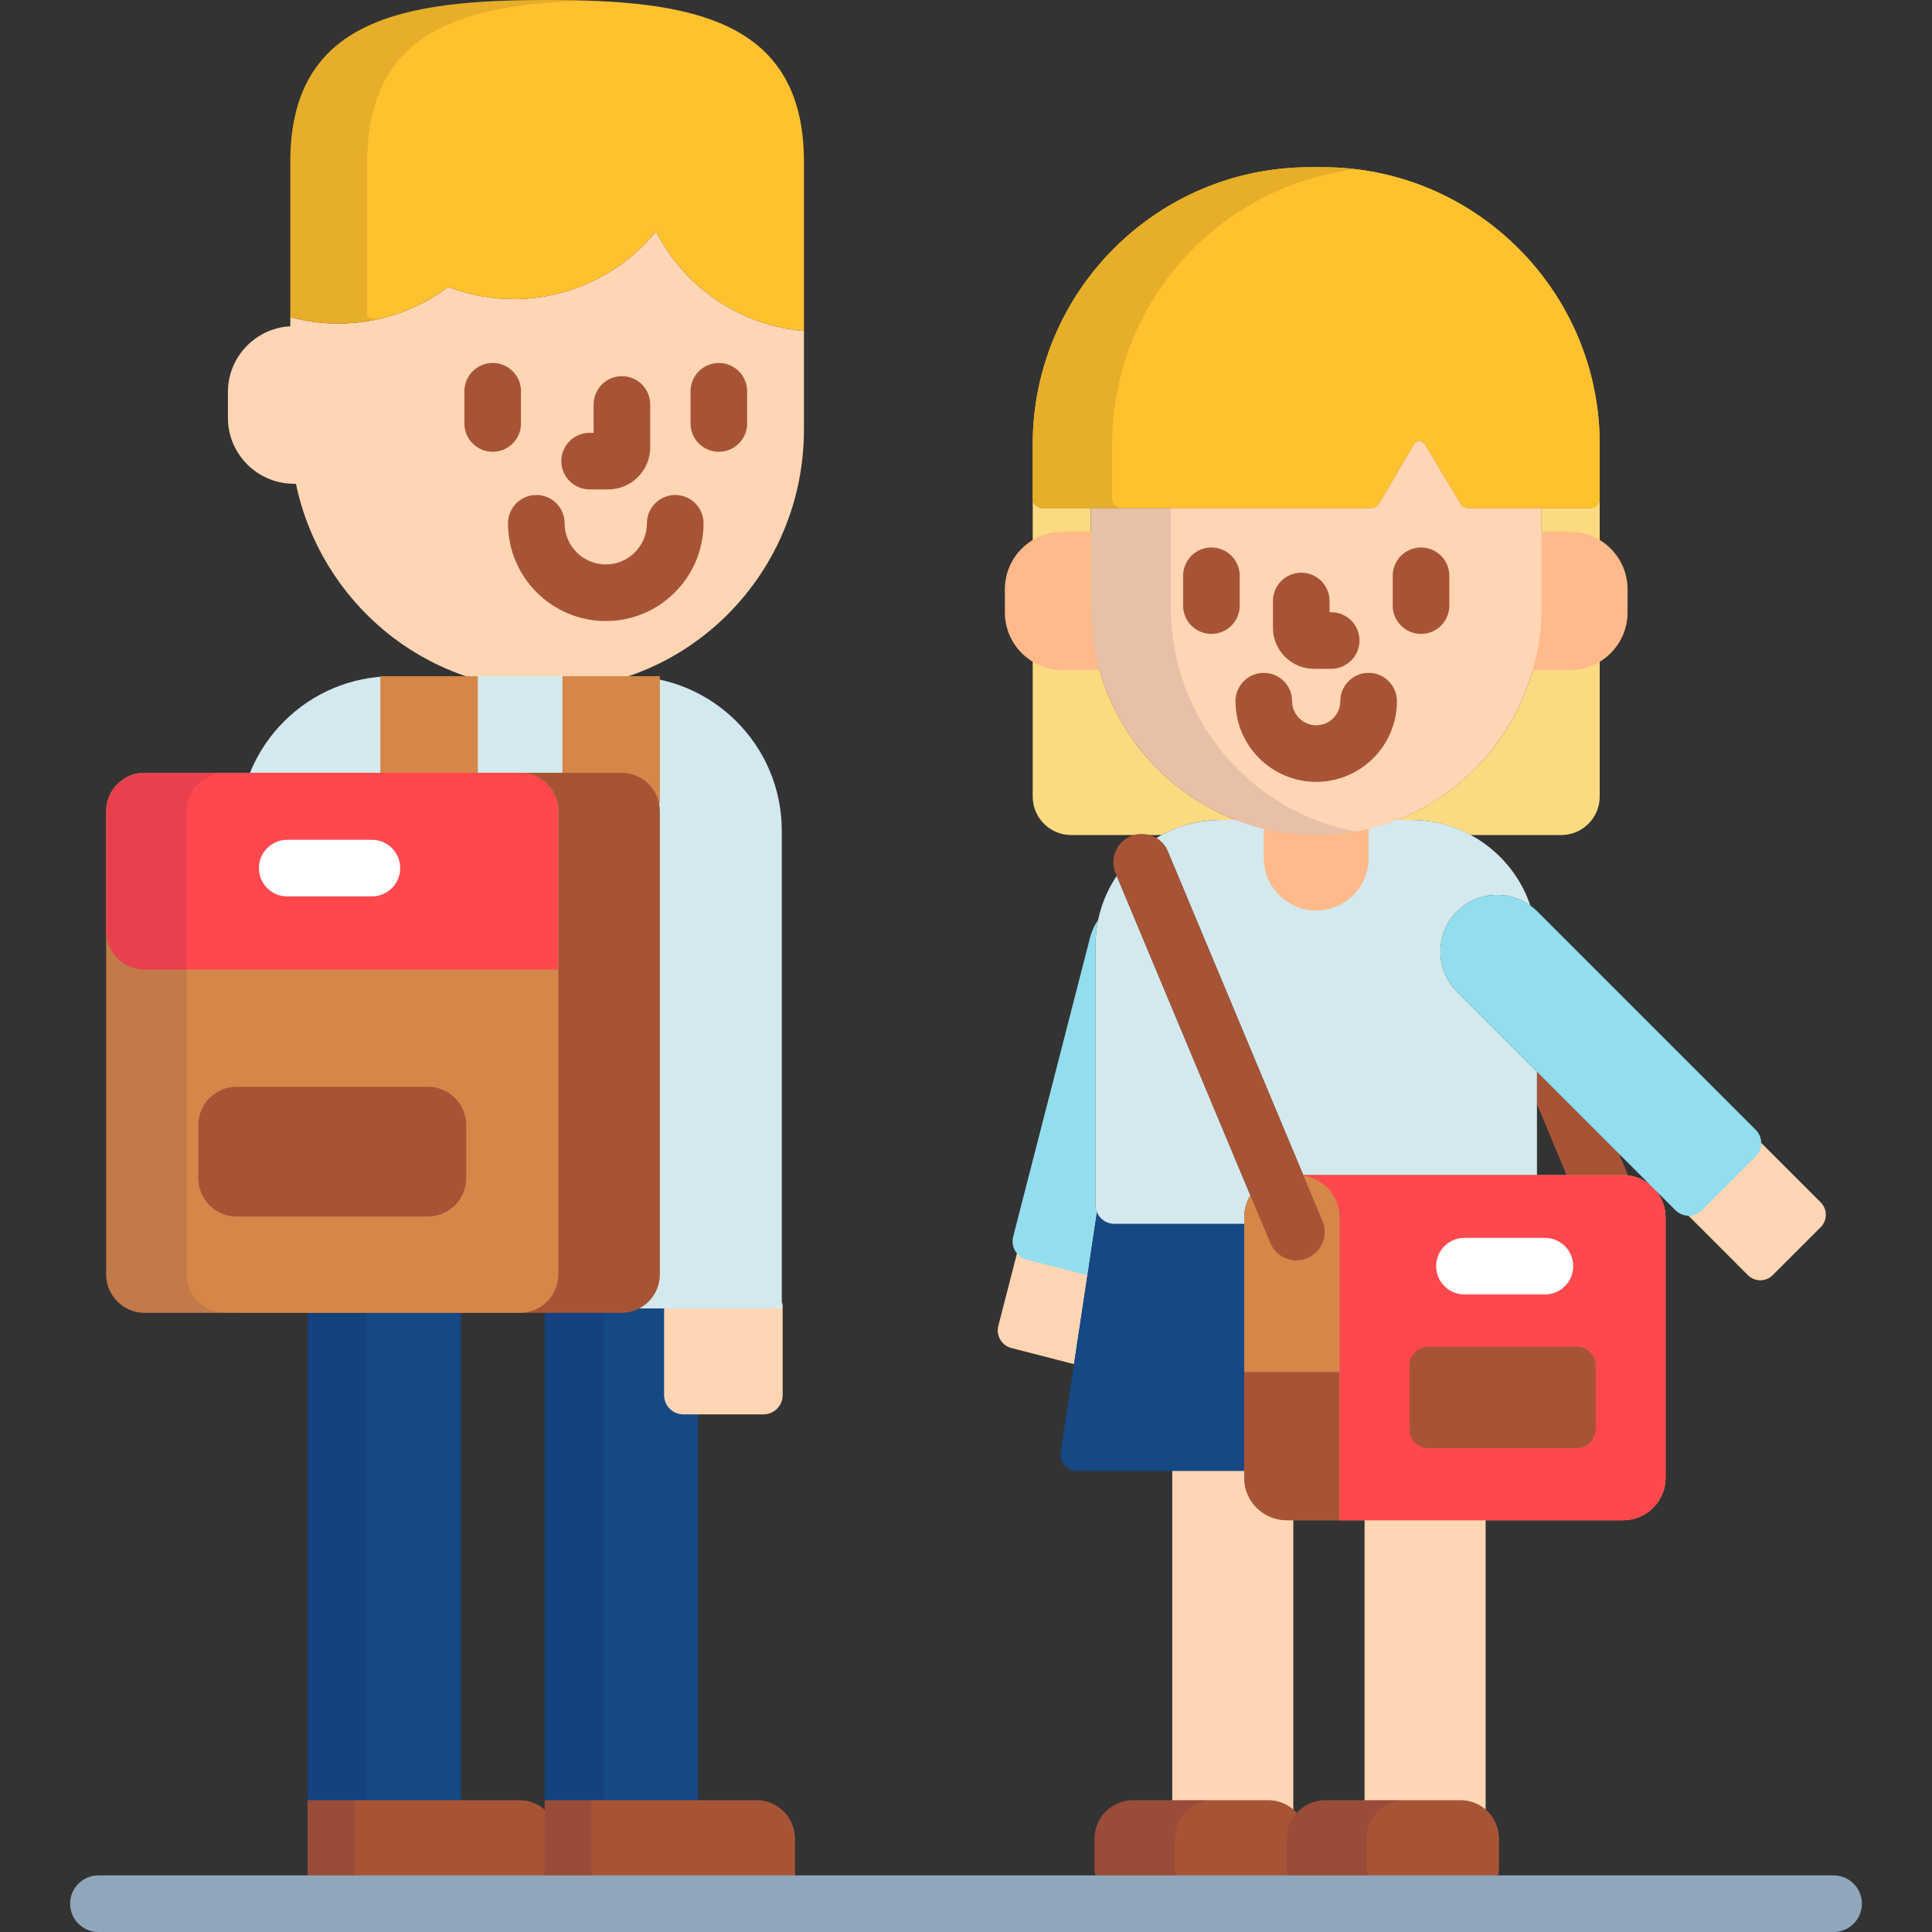
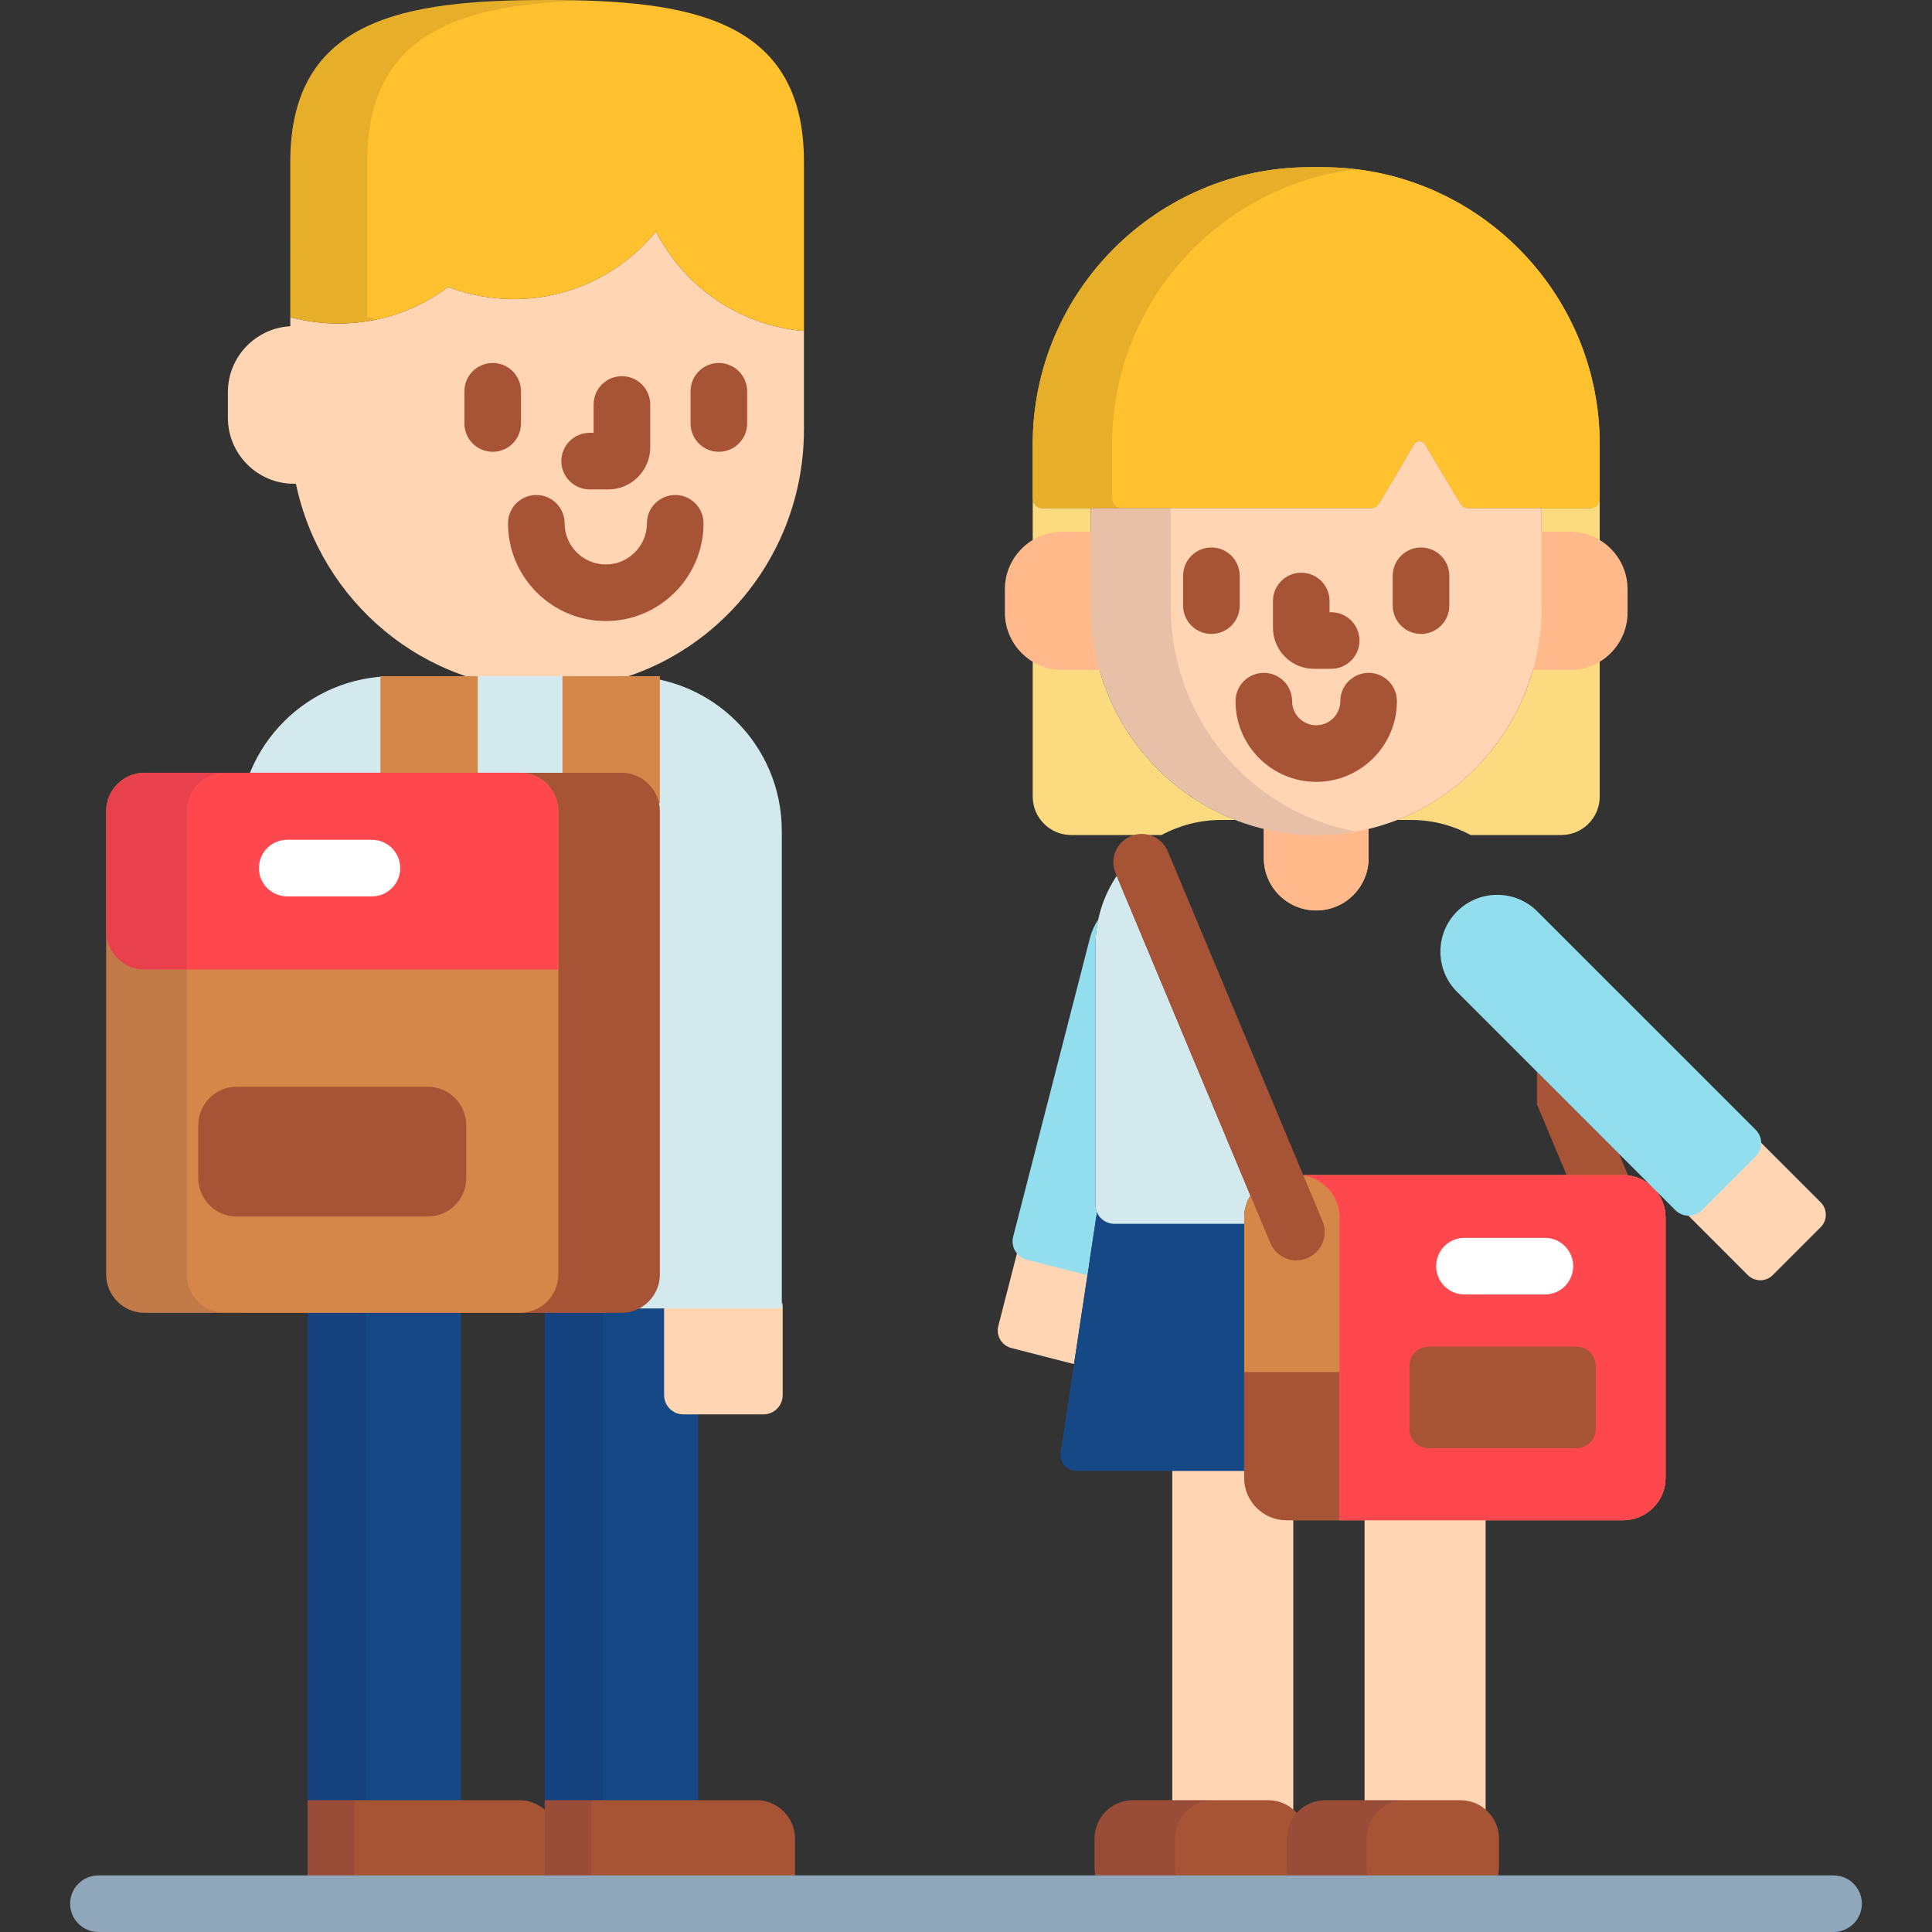
<svg xmlns="http://www.w3.org/2000/svg" version="1.1" id="Capa_1" x="0px" y="0px" viewBox="0 0 512 512" style="enable-background:new 0 0 512 512;" xml:space="preserve">
  <rect x="0" y="0" width="512" height="512" fill="#333333" stroke="none" />
  <g>
    <path style="fill:#FCDB80;" d="M323.626,217.298h3.765c-22.404-8.711-38.308-30.684-38.308-56.428v-26.235h-12.868   c-1.29,0-2.344-0.969-2.501-2.216c-0.012,0.202-0.031,0.402-0.031,0.607v78.101c0,5.588,4.572,10.161,10.161,10.161h23.989   C312.535,218.745,317.915,217.298,323.626,217.298z" />
    <path style="fill:#FCDB80;" d="M423.909,132.413c-0.154,1.251-1.208,2.223-2.501,2.223H408.54v26.235   c0,25.743-15.903,47.716-38.308,56.428h3.765c5.701,0,11.06,1.455,15.755,3.99h24.027c5.589,0,10.161-4.572,10.161-10.161v-78.101   C423.94,132.819,423.921,132.617,423.909,132.413z" />
  </g>
  <path style="fill:#FFB98A;" d="M348.811,220.321c-4.785,0-9.432-0.596-13.888-1.694v8.764c0,7.67,6.217,13.887,13.887,13.887  c7.669,0,13.888-6.217,13.888-13.887v-8.764C358.243,219.725,353.596,220.321,348.811,220.321z" />
  <path id="SVGCleanerId_0" style="fill:#FFC12E;" d="M389.19,134.636c-0.89,0-1.716-0.466-2.174-1.231l-9.396-15.676  c-0.302-0.506-0.856-0.82-1.446-0.82c-0.598,0.002-1.152,0.318-1.455,0.829l-9.251,15.653c-0.456,0.771-1.285,1.244-2.18,1.244  h-87.072c-1.398,0-2.533-1.134-2.533-2.532v-14.351c0-40.496,32.946-73.44,73.44-73.44h3.377c40.496,0,73.441,32.945,73.441,73.44  v14.351c0,1.398-1.134,2.532-2.532,2.532H389.19V134.636z" />
  <path style="fill:#FFD5B3;" d="M173.84,61.317c-8.916,10.943-22.494,17.935-37.712,17.935c-6.115,0-11.962-1.138-17.353-3.198  c-8.12,6.081-18.204,9.684-29.131,9.684c-4.399,0-8.658-0.594-12.711-1.688v2.408c-9.173,0.485-16.534,8.117-16.534,17.407v6.882  c0,9.6,7.854,17.454,17.453,17.454h0.572c6.528,31.149,33.848,54.524,66.569,54.524c37.588,0,68.061-30.84,68.061-68.883v-26.13  C195.906,86.263,181.289,75.923,173.84,61.317z" />
  <rect x="81.52" y="345.56" style="fill:#154884;" width="40.641" height="133.44" />
  <rect x="81.52" y="345.56" style="opacity:0.1;fill:#15004D;enable-background:new    ;" width="15.497" height="133.44" />
  <path style="fill:#A75436;" d="M147.84,498v-10.765c0-5.589-4.572-10.161-10.161-10.161H81.515V498H147.84z" />
  <rect x="81.52" y="477.07" style="opacity:0.1;fill:#15004D;enable-background:new    ;" width="12.38" height="20.926" />
  <polygon style="fill:#154884;" points="144.496,479 184.99,479 184.99,345.558 144.35,345.558 144.35,479 " />
  <path style="fill:#A75436;" d="M430.171,312.539c0.609,0,1.203,0.063,1.787,0.157l-2.89-6.908l-21.761-21.761v8.612l8.325,19.9  L430.171,312.539L430.171,312.539z" />
  <path id="SVGCleanerId_1" style="fill:#FF484E;" d="M354.996,402.878v-80.239c0-6.173-5.05-11.222-11.223-11.222h86.397  c6.172,0,11.222,5.049,11.222,11.222v69.017c0,6.172-5.05,11.222-11.222,11.222H354.996z" />
  <path style="fill:#FFD5B3;" d="M269.981,330.678c-0.124,0.264-0.23,0.538-0.306,0.829l-5.115,19.899  c-0.655,2.55,0.896,5.173,3.445,5.829l16.618,4.271l3.95-26.104L269.981,330.678z" />
  <path style="fill:#92DEEE;" d="M290.711,321.272c-0.254-0.599-0.395-1.258-0.395-1.949v-68.714c0-2.363,0.251-4.667,0.721-6.893  c-0.971,1.419-1.716,3.017-2.164,4.757l-20.372,79.255c-0.687,2.674,0.923,5.4,3.598,6.087l16.087,4.135L290.711,321.272z" />
  <g>
    <path style="fill:#FFD5B3;" d="M310.661,388.567V479h25.457c2.526,0,4.839,0.94,6.621,2.48v-92.913L310.661,388.567   L310.661,388.567z" />
    <path style="fill:#FFD5B3;" d="M361.627,388.567V479h25.457c2.526,0,4.839,0.94,6.621,2.48v-92.913L361.627,388.567   L361.627,388.567z" />
  </g>
  <path style="fill:#154884;" d="M329.725,323.024h-34.408c-1.955,0-3.629-1.133-4.452-2.768l-9.765,64.541  c-0.406,2.765,1.548,5.026,4.342,5.026h44.283V323.024z" />
  <g>
    <path style="fill:#D4E9ED;" d="M295.938,232.114c-3.548,5.294-5.622,11.656-5.622,18.494v68.714c0,2.761,2.239,5,5,5h34.408v-1.683   c0-2.129,0.612-4.117,1.652-5.818L295.938,232.114z" />
-     <path style="fill:#D4E9ED;" d="M386.125,262.846c-5.87-5.871-5.87-15.423,0-21.293c2.845-2.844,6.625-4.41,10.647-4.41   c3.203,0,6.245,1.008,8.79,2.85c-4.443-13.176-16.909-22.694-31.565-22.694h-6.735c-5.807,1.951-12.005,3.023-18.45,3.023   s-12.643-1.072-18.45-3.023h-6.735c-6.287,0-12.171,1.752-17.194,4.792c1.316,0.794,2.405,1.991,3.043,3.518l35.9,85.81h61.931   V284.03L386.125,262.846z" />
  </g>
  <path style="fill:#FFD5B3;" d="M207.184,344.8v0.758h-31.121c-0.03,0.224-0.069,0.446-0.069,0.678v23.506  c0,2.794,2.286,5.081,5.08,5.081h21.262c2.795,0,5.081-2.287,5.081-5.081v-23.506C207.417,345.734,207.321,345.258,207.184,344.8z" />
  <polygon style="opacity:0.1;fill:#15004D;enable-background:new    ;" points="144.496,479 159.847,479 159.847,345.558   144.35,345.558 144.35,479 " />
  <path style="fill:#A75436;" d="M210.675,498v-10.765c0-5.589-4.572-10.161-10.161-10.161H144.35V498H210.675z" />
  <rect x="144.35" y="477.07" style="opacity:0.1;fill:#15004D;enable-background:new    ;" width="12.38" height="20.926" />
  <g>
    <path style="fill:#FFB98A;" d="M348.811,220.321c-4.785,0-9.432-0.596-13.888-1.694v8.764c0,7.67,6.217,13.887,13.887,13.887   c7.669,0,13.888-6.217,13.888-13.887v-8.764C358.243,219.725,353.596,220.321,348.811,220.321z" />
    <path style="fill:#FFB98A;" d="M290.083,160.871v-19.97h-8.541c-8.383,0-15.241,6.859-15.241,15.242v6.19   c0,8.383,6.858,15.241,15.241,15.241h10.917C290.922,172.271,290.083,166.67,290.083,160.871z" />
    <path style="fill:#FFB98A;" d="M416.081,140.901h-8.541v19.97c0,5.799-0.839,11.401-2.376,16.704h10.917   c8.383,0,15.241-6.858,15.241-15.241v-6.19C431.322,147.76,424.464,140.901,416.081,140.901z" />
  </g>
  <path style="fill:#FFD5B3;" d="M389.19,134.636c-0.89,0-1.716-0.466-2.174-1.231l-9.396-15.676c-0.302-0.506-0.856-0.82-1.446-0.82  c-0.598,0.002-1.152,0.318-1.455,0.829l-9.251,15.653c-0.456,0.771-1.285,1.244-2.18,1.244h-74.204v26.235  c0,33.385,26.742,60.45,59.728,60.45s59.729-27.065,59.729-60.45v-26.235H389.19V134.636z" />
  <path style="opacity:0.1;fill:#15004D;enable-background:new    ;" d="M310.28,160.871v-26.235h-21.197v26.235  c0,33.385,26.742,60.45,59.728,60.45c3.619,0,7.157-0.344,10.599-0.968C331.482,215.288,310.28,190.593,310.28,160.871z" />
  <g>
    <path style="fill:#A75436;" d="M352.775,177.242h-4.577c-5.983,0-10.852-4.885-10.852-10.889v-7.081c0-4.142,3.358-7.5,7.5-7.5   s7.5,3.358,7.5,7.5v2.97h0.429c4.142,0,7.5,3.358,7.5,7.5S356.917,177.242,352.775,177.242z" />
    <path style="fill:#A75436;" d="M321.036,167.997c-4.142,0-7.5-3.358-7.5-7.5v-7.906c0-4.142,3.358-7.5,7.5-7.5s7.5,3.358,7.5,7.5   v7.906C328.536,164.639,325.178,167.997,321.036,167.997z" />
    <path style="fill:#A75436;" d="M376.587,167.997c-4.142,0-7.5-3.358-7.5-7.5v-7.906c0-4.142,3.358-7.5,7.5-7.5s7.5,3.358,7.5,7.5   v7.906C384.087,164.639,380.729,167.997,376.587,167.997z" />
  </g>
  <g>
    <path id="SVGCleanerId_0_1_" style="fill:#FFC12E;" d="M389.19,134.636c-0.89,0-1.716-0.466-2.174-1.231l-9.396-15.676   c-0.302-0.506-0.856-0.82-1.446-0.82c-0.598,0.002-1.152,0.318-1.455,0.829l-9.251,15.653c-0.456,0.771-1.285,1.244-2.18,1.244   h-87.072c-1.398,0-2.533-1.134-2.533-2.532v-14.351c0-40.496,32.946-73.44,73.44-73.44h3.377c40.496,0,73.441,32.945,73.441,73.44   v14.351c0,1.398-1.134,2.532-2.532,2.532H389.19V134.636z" />
  </g>
  <g style="opacity:0.1;">
    <path d="M294.721,132.104v-14.351c0-37.505,28.267-68.513,64.609-72.891c-2.897-0.349-5.841-0.549-8.831-0.549h-3.377   c-40.494,0-73.44,32.945-73.44,73.44v14.351c0,1.398,1.135,2.532,2.533,2.532h21.039   C295.854,134.636,294.721,133.501,294.721,132.104z" />
  </g>
  <g>
    <path style="fill:#A75436;" d="M348.81,207.202c-11.792,0-21.387-9.594-21.387-21.387c0-4.142,3.358-7.5,7.5-7.5s7.5,3.358,7.5,7.5   c0,3.522,2.865,6.387,6.387,6.387s6.388-2.865,6.388-6.387c0-4.142,3.358-7.5,7.5-7.5s7.5,3.358,7.5,7.5   C370.198,197.607,360.604,207.202,348.81,207.202z" />
    <path style="fill:#A75436;" d="M345.766,498c0.329-0.997,0.513-2.058,0.513-3.161v-7.604c0-5.589-4.572-10.161-10.161-10.161   h-35.902c-5.589,0-10.161,4.572-10.161,10.161v7.604c0,1.104,0.184,2.164,0.513,3.161H345.766z" />
  </g>
  <path style="opacity:0.1;fill:#15004D;enable-background:new    ;" d="M311.859,498c-0.329-0.997-0.513-2.058-0.513-3.161v-7.604  c0-5.589,4.572-10.161,10.161-10.161h-21.291c-5.589,0-10.161,4.572-10.161,10.161v7.604c0,1.104,0.184,2.164,0.513,3.161H311.859z" />
  <path style="fill:#A75436;" d="M396.732,498c0.329-0.997,0.513-2.058,0.513-3.161v-7.604c0-5.589-4.572-10.161-10.161-10.161  h-35.901c-5.589,0-10.161,4.572-10.161,10.161v7.604c0,1.104,0.184,2.164,0.513,3.161H396.732z" />
  <path style="opacity:0.1;fill:#15004D;enable-background:new    ;" d="M362.664,498c-0.329-0.997-0.513-2.058-0.513-3.161v-7.604  c0-5.589,4.573-10.161,10.161-10.161h-21.129c-5.589,0-10.161,4.572-10.161,10.161v7.604c0,1.104,0.184,2.164,0.513,3.161H362.664z" />
  <g>
    <path style="fill:#A75436;" d="M161.199,129.7h-4.939c-4.142,0-7.5-3.358-7.5-7.5s3.358-7.5,7.5-7.5h1.054v-7.511   c0-4.142,3.358-7.5,7.5-7.5s7.5,3.358,7.5,7.5v11.354C172.314,124.695,167.328,129.7,161.199,129.7z" />
    <path style="fill:#A75436;" d="M190.503,119.725c-4.142,0-7.5-3.358-7.5-7.5v-8.531c0-4.142,3.358-7.5,7.5-7.5s7.5,3.358,7.5,7.5   v8.531C198.003,116.367,194.645,119.725,190.503,119.725z" />
    <path style="fill:#A75436;" d="M130.57,119.725c-4.142,0-7.5-3.358-7.5-7.5v-8.531c0-4.142,3.358-7.5,7.5-7.5s7.5,3.358,7.5,7.5   v8.531C138.07,116.367,134.712,119.725,130.57,119.725z" />
    <path style="fill:#A75436;" d="M160.537,164.583c-14.285,0-25.907-11.622-25.907-25.907c0-4.142,3.358-7.5,7.5-7.5   s7.5,3.358,7.5,7.5c0,6.014,4.893,10.907,10.907,10.907s10.906-4.893,10.906-10.907c0-4.142,3.358-7.5,7.5-7.5s7.5,3.358,7.5,7.5   C186.443,152.961,174.822,164.583,160.537,164.583z" />
  </g>
  <path style="fill:#FFC12E;" d="M144.994,0c-37.588,0-68.06,4.828-68.06,42.873V84.05c4.053,1.094,8.312,1.688,12.711,1.688  c10.927,0,21.011-3.603,29.131-9.684c5.391,2.061,11.237,3.198,17.353,3.198c15.218,0,28.796-6.992,37.712-17.935  c7.449,14.606,22.066,24.946,39.215,26.395V42.873C213.055,4.828,182.582,0,144.994,0z" />
  <g style="opacity:0.1;">
    <path d="M97.323,84.049V42.873c0-34.538,25.114-41.699,57.866-42.726C151.863,0.042,148.46,0,144.994,0   c-37.588,0-68.06,4.828-68.06,42.873V84.05c4.053,1.094,8.312,1.688,12.711,1.688c3.514,0,6.938-0.377,10.239-1.085   C99.023,84.47,98.167,84.277,97.323,84.049z" />
  </g>
  <path style="fill:#D4E9ED;" d="M207.184,346.751v-126.58c0-22.631-18.348-40.978-40.979-40.978h-61.967  c-22.631,0-40.978,18.347-40.978,40.978v126.58H207.184z" />
  <g>
    <rect x="100.81" y="179.19" style="fill:#D48748;" width="25.812" height="33.667" />
    <rect x="149.06" y="179.19" style="fill:#D48748;" width="25.811" height="33.667" />
  </g>
  <path style="fill:#A75436;" d="M174.872,337.754c0,5.588-4.572,10.161-10.161,10.161H65.209c-5.588,0-10.16-4.573-10.16-10.161  v-122.8c0-5.588,4.572-10.161,10.16-10.161h99.502c5.589,0,10.161,4.573,10.161,10.161V337.754z" />
  <path style="fill:#D48748;" d="M147.96,337.754c0,5.588-4.572,10.161-10.161,10.161H38.298c-5.588,0-10.16-4.573-10.16-10.161  v-122.8c0-5.588,4.572-10.161,10.16-10.161h99.501c5.589,0,10.161,4.573,10.161,10.161L147.96,337.754L147.96,337.754z" />
  <path style="fill:#FF484E;" d="M137.799,204.792H38.298c-5.588,0-10.16,4.573-10.16,10.161v31.823  c0,5.589,4.572,10.161,10.16,10.161H147.96v-41.984C147.96,209.365,143.388,204.792,137.799,204.792z" />
  <path style="opacity:0.1;fill:#15004D;enable-background:new    ;" d="M49.476,337.754v-122.8c0-5.588,4.572-10.161,10.161-10.161  H38.298c-5.588,0-10.16,4.573-10.16,10.161v122.8c0,5.588,4.572,10.161,10.16,10.161h21.339  C54.048,347.915,49.476,343.342,49.476,337.754z" />
  <path style="fill:#A75436;" d="M123.552,312.236c0,5.588-4.572,10.161-10.161,10.161H62.706c-5.588,0-10.161-4.573-10.161-10.161  v-14.072c0-5.588,4.573-10.161,10.161-10.161h50.685c5.589,0,10.161,4.572,10.161,10.161  C123.552,298.164,123.552,312.236,123.552,312.236z" />
  <path style="fill:#FFFFFF;" d="M98.561,237.556H76.116c-4.142,0-7.5-3.358-7.5-7.5s3.358-7.5,7.5-7.5H98.56  c4.142,0,7.5,3.358,7.5,7.5C106.061,234.198,102.703,237.556,98.561,237.556z" />
  <path style="fill:#D48748;" d="M430.171,311.417h-89.225c-6.172,0-11.222,5.049-11.222,11.222v69.017  c0,6.172,5.05,11.222,11.222,11.222h89.225c6.172,0,11.222-5.05,11.222-11.222v-69.017  C441.393,316.466,436.343,311.417,430.171,311.417z" />
  <path style="fill:#A75436;" d="M329.725,363.6v28.056c0,6.172,5.05,11.222,11.222,11.222h14.05V363.6H329.725z" />
  <g>
    <path id="SVGCleanerId_1_1_" style="fill:#FF484E;" d="M354.996,402.878v-80.239c0-6.173-5.05-11.222-11.223-11.222h86.397   c6.172,0,11.222,5.049,11.222,11.222v69.017c0,6.172-5.05,11.222-11.222,11.222H354.996z" />
  </g>
  <path style="fill:#A75436;" d="M422.884,378.72c0,2.794-2.287,5.081-5.081,5.081h-39.217c-2.794,0-5.08-2.286-5.08-5.081v-16.772  c0-2.794,2.286-5.081,5.08-5.081h39.217c2.794,0,5.081,2.286,5.081,5.081V378.72z" />
  <path style="fill:#FFFFFF;" d="M409.417,343.044h-21.322c-4.142,0-7.5-3.358-7.5-7.5s3.358-7.5,7.5-7.5h21.322  c4.142,0,7.5,3.358,7.5,7.5S413.559,343.044,409.417,343.044z" />
  <path style="fill:#A75436;" d="M343.56,334.004c-2.933,0-5.719-1.732-6.922-4.607l-41-98c-1.599-3.821,0.203-8.215,4.024-9.814  c3.821-1.599,8.214,0.203,9.813,4.024l41,98c1.599,3.821-0.203,8.215-4.024,9.814C345.505,333.816,344.524,334.004,343.56,334.004z" />
  <path style="fill:#FFD5B3;" d="M482.506,318.637l-16.492-16.492l-19.293,19.293l16.492,16.493c1.807,1.807,4.764,1.807,6.571,0  l12.723-12.723C484.314,323.4,484.314,320.444,482.506,318.637z" />
  <path style="fill:#92DEEE;" d="M447.523,322.173c-1.326,0-2.598-0.527-3.536-1.464l-57.863-57.863c-5.87-5.871-5.87-15.423,0-21.293  c2.845-2.844,6.625-4.41,10.647-4.41c4.021,0,7.802,1.566,10.646,4.41l57.863,57.863c0.938,0.938,1.464,2.21,1.464,3.536  c0,1.326-0.527,2.598-1.464,3.536l-14.222,14.222C450.121,321.647,448.85,322.173,447.523,322.173z" />
  <path style="fill:#90A7BB;" d="M485.917,497H26.083c-4.142,0-7.5,3.358-7.5,7.5s3.358,7.5,7.5,7.5h459.834  c4.142,0,7.5-3.358,7.5-7.5S490.059,497,485.917,497z" />
  <g>
</g>
  <g>
</g>
  <g>
</g>
  <g>
</g>
  <g>
</g>
  <g>
</g>
  <g>
</g>
  <g>
</g>
  <g>
</g>
  <g>
</g>
  <g>
</g>
  <g>
</g>
  <g>
</g>
  <g>
</g>
  <g>
</g>
</svg>